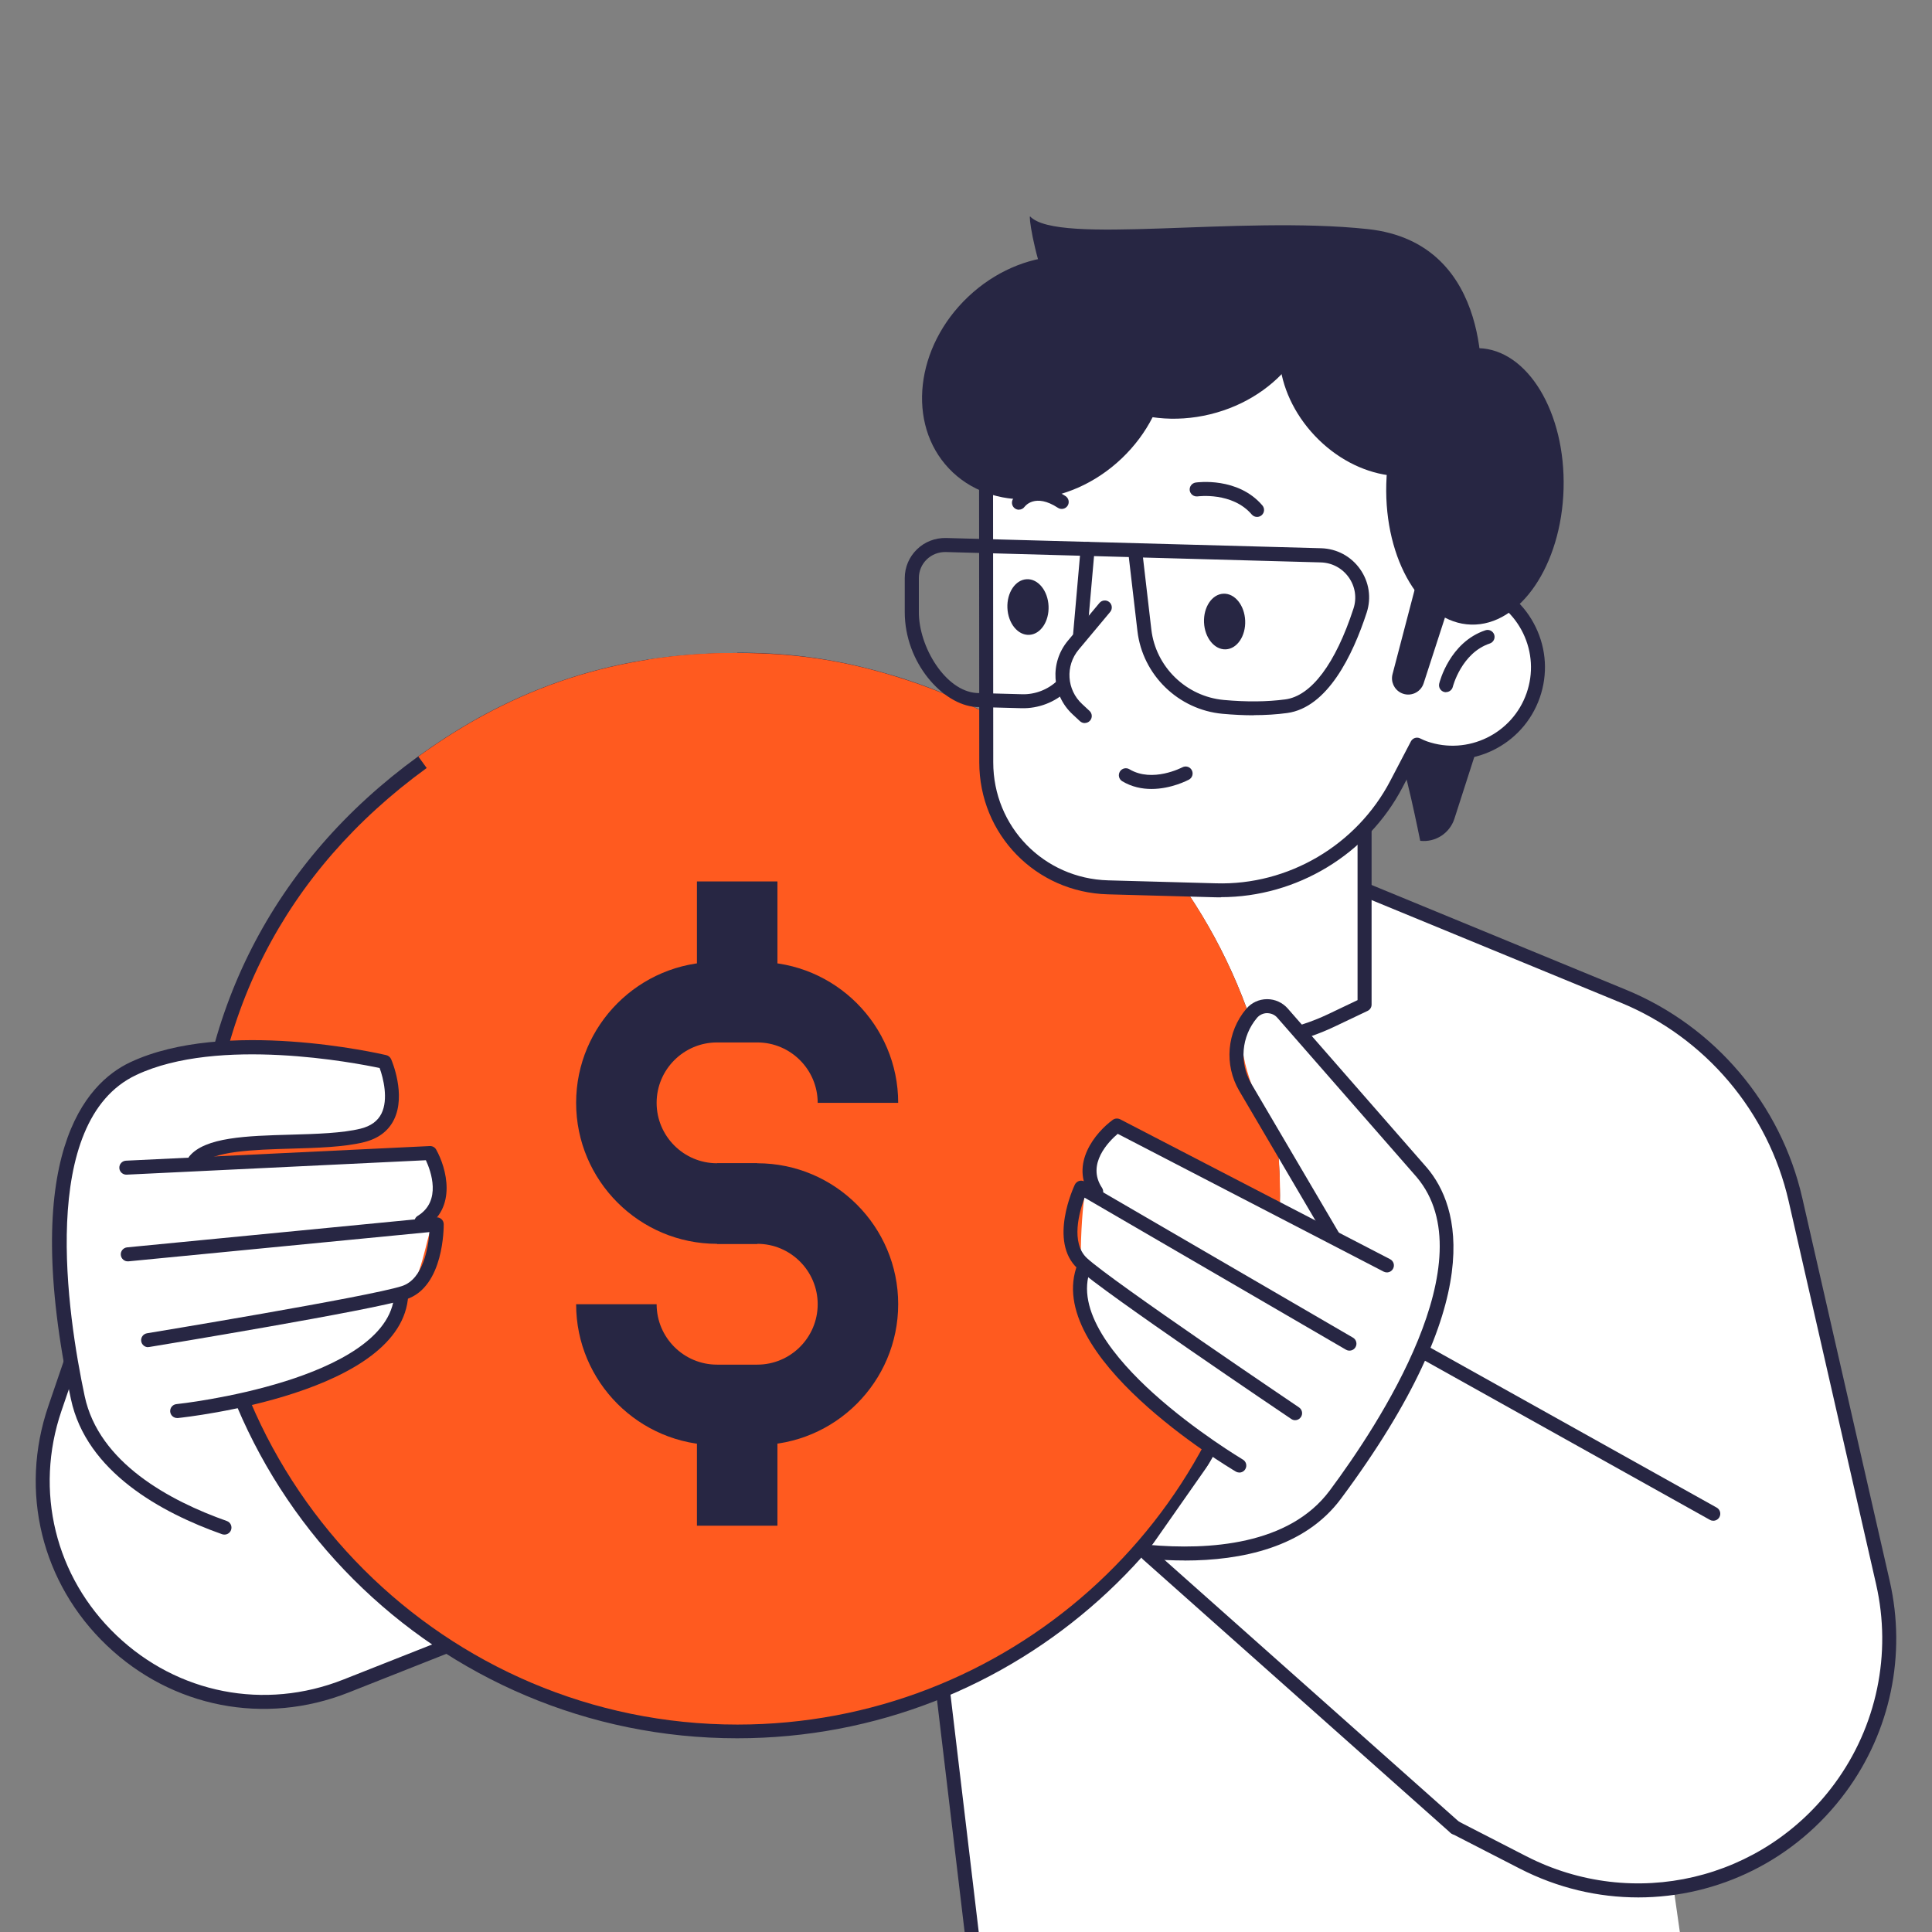
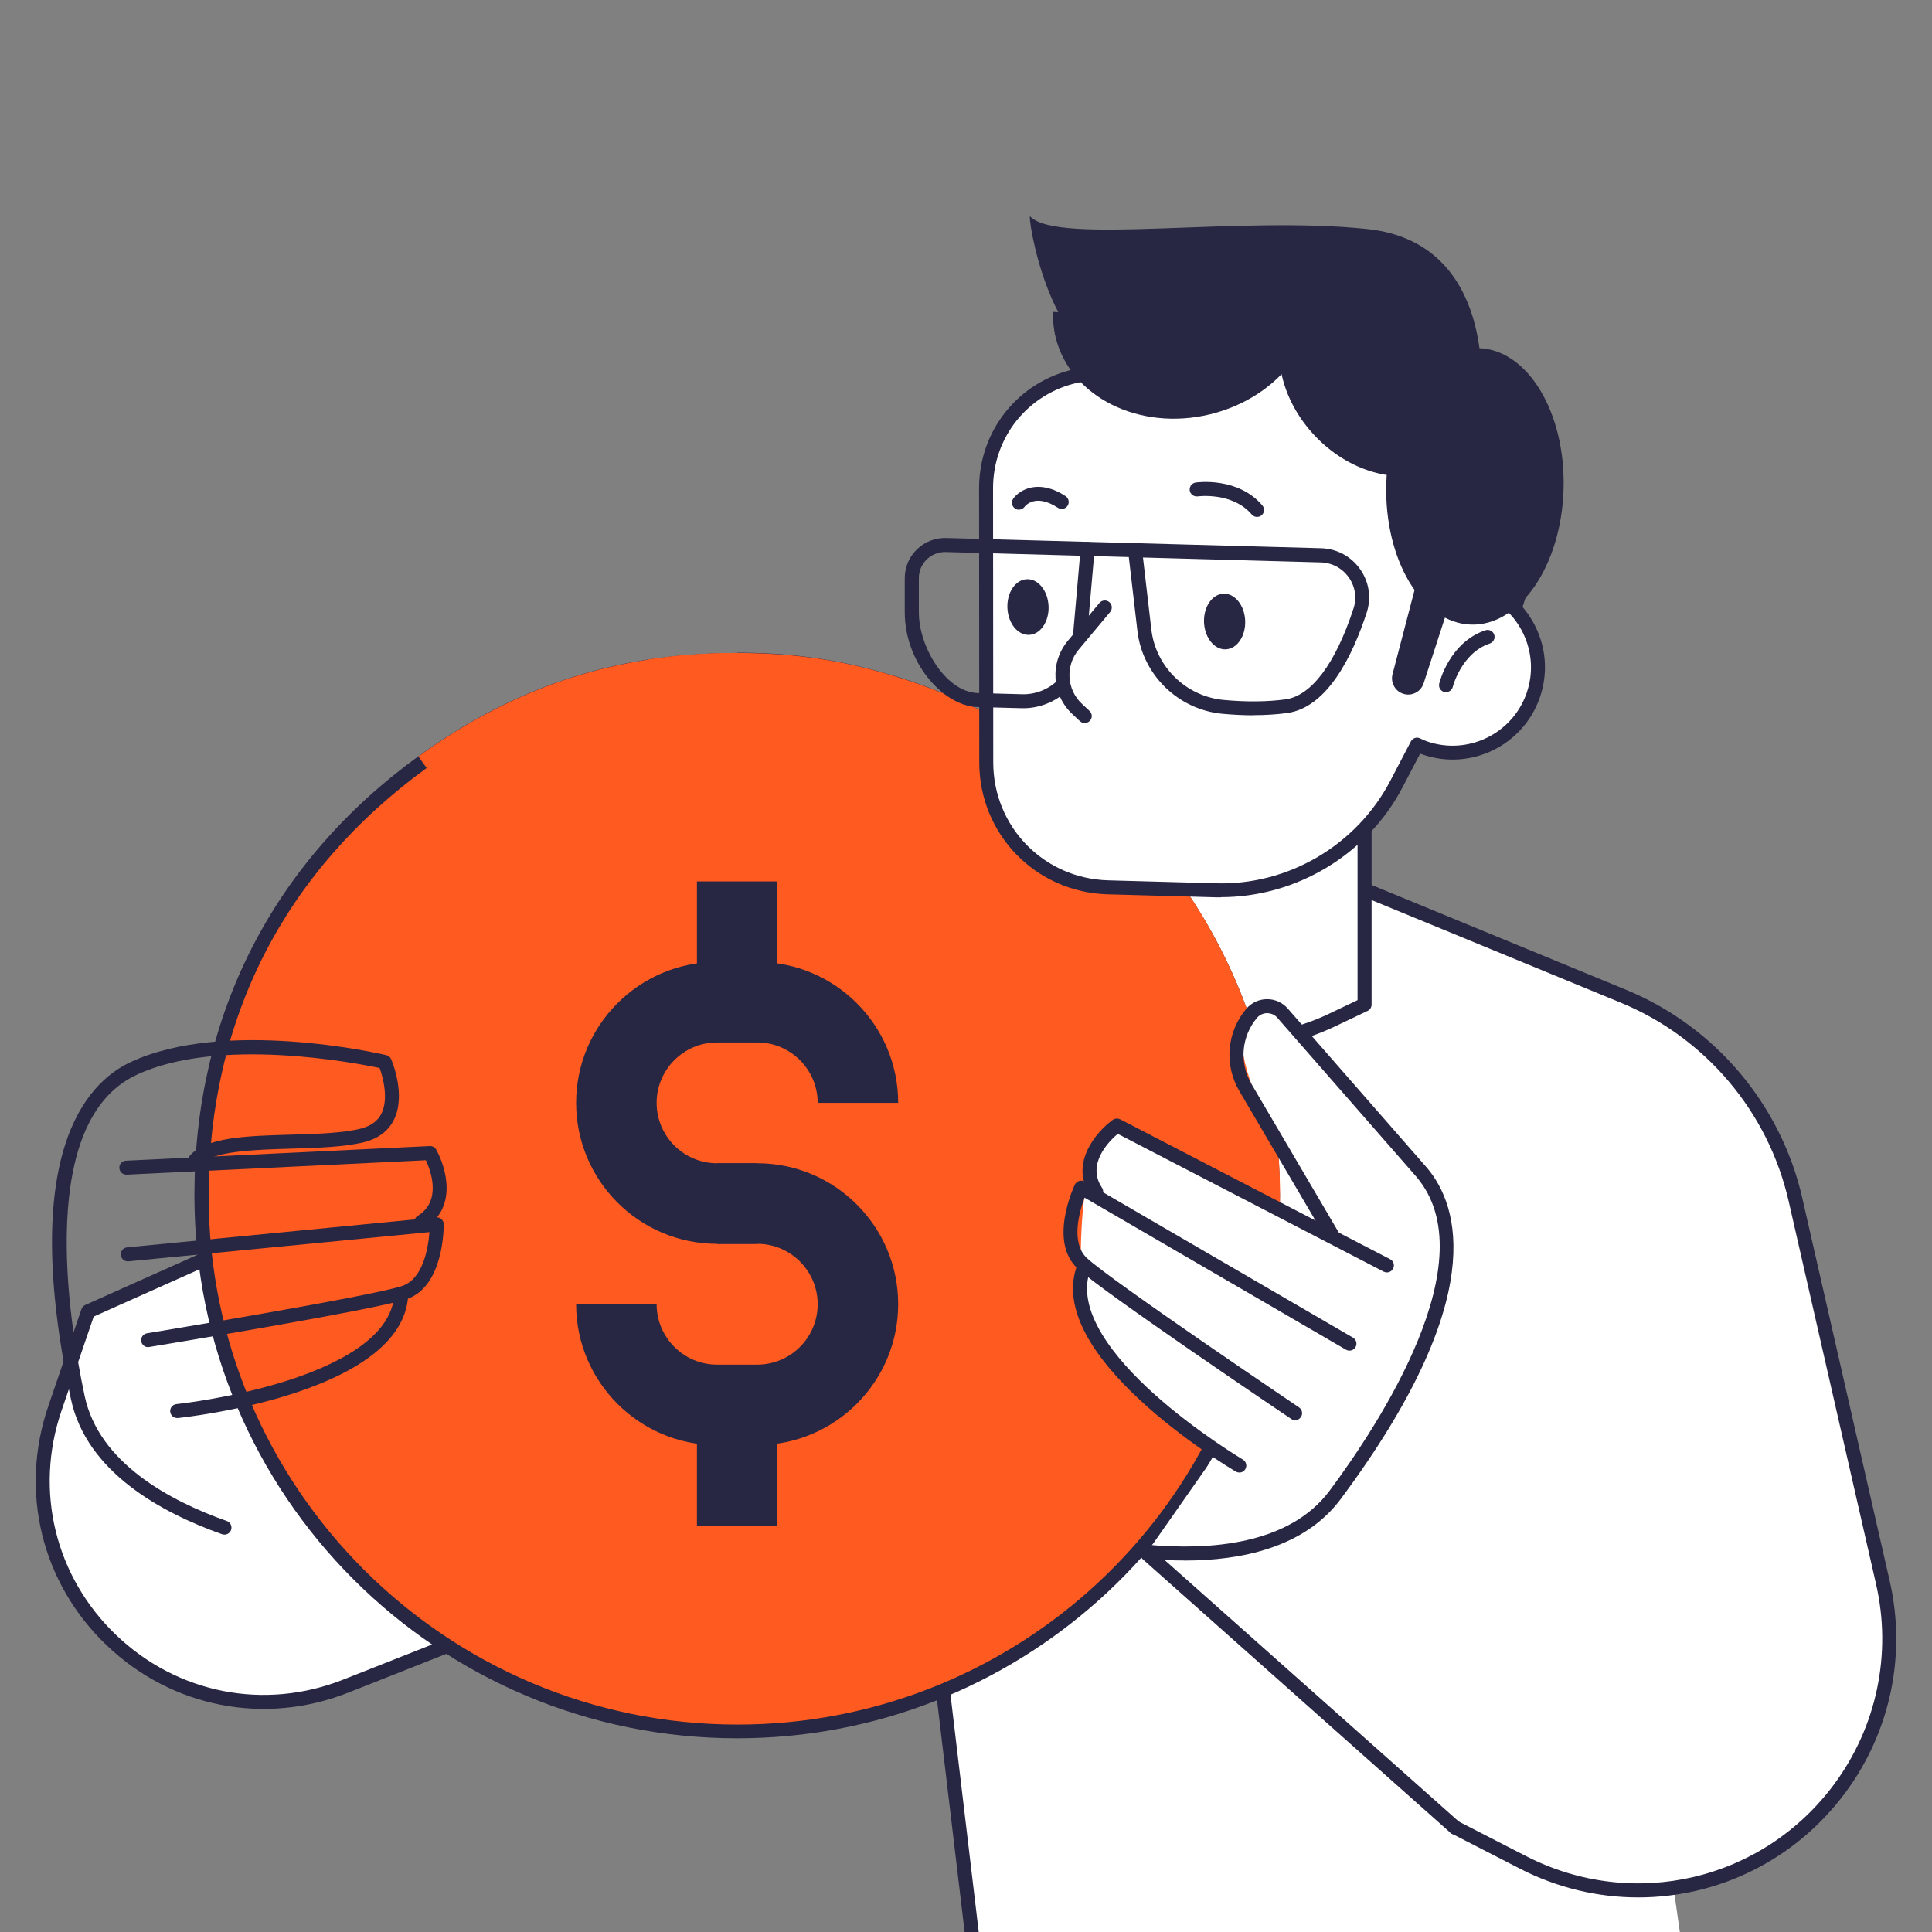
<svg xmlns="http://www.w3.org/2000/svg" id="Layer_11" data-name="Layer 11" viewBox="0 0 300 300">
  <rect x="0" y="0" width="300" height="300" fill="#808080" stroke="none" />
  <defs>
    <style>
      .cls-1 {
        fill: #fff;
      }

      .cls-2 {
        fill: #272643;
      }

      .cls-3 {
        fill: #ff5a1f;
      }
    </style>
  </defs>
  <g>
    <g>
      <path class="cls-1" d="M151.53,304.23l-10.05-83.26-63.9,31.41-23.86,9.43c-27.28,10.79-54.68-15.35-45.19-43.11l5.15-15.07,123.47-55.24,62.82-15.16,52.11,21.46c13.51,5.56,23.47,17.34,26.72,31.58l13.58,59.49c2.53,11.08.11,22.71-6.63,31.85h0c-11.36,15.42-25.89,15.49-25.89,15.49l2.33,16.34-110.67-5.22Z" />
      <path class="cls-2" d="M254.38,294.63c-6.22,0-12.51-1.45-18.4-4.48l-10.51-5.4c-.53-.27-.74-.93-.47-1.46.27-.53.93-.74,1.46-.47l10.51,5.4c16.65,8.55,36.8,3.82,47.9-11.25,6.56-8.9,8.91-20.19,6.45-30.97l-13.58-59.49c-3.17-13.88-12.92-25.4-26.08-30.82l-51.78-21.32-62.38,15.06L14.55,204.44l-5,14.62c-4.25,12.44-.98,25.8,8.53,34.87,9.51,9.07,23.01,11.71,35.24,6.87l23.86-9.43,63.82-31.37c.32-.15.69-.15,1,.02.31.17.52.47.56.82l9.59,80.61c.07.6-.35,1.14-.95,1.21-.59.08-1.14-.35-1.21-.95l-9.41-79.09-62.53,30.73-23.94,9.47c-13.02,5.15-27.4,2.34-37.53-7.32-10.13-9.66-13.61-23.9-9.08-37.15l5.15-15.07c.1-.29.31-.52.58-.64l123.47-55.24c.06-.03.12-.05.19-.06l62.82-15.16c.22-.06.46-.04.67.05l52.11,21.46c13.81,5.69,24.05,17.78,27.37,32.34l13.58,59.49c2.6,11.4.12,23.33-6.82,32.74-7.81,10.61-19.87,16.37-32.24,16.37Z" />
    </g>
    <g>
      <path class="cls-1" d="M172.89,155.99l.05.03c10.04,6.7,22.87,7.62,33.77,2.43l5.17-2.46v-54.15h-38.99v54.15Z" />
      <path class="cls-2" d="M192,162.85c-6.9,0-13.77-2-19.66-5.92-.3-.2-.53-.57-.53-.94v-54.16c0-.6.49-1.09,1.09-1.09h38.99c.6,0,1.09.49,1.09,1.09v54.16c0,.42-.24.8-.62.98l-5.17,2.46c-4.8,2.28-10,3.41-15.18,3.41ZM173.98,155.4c9.62,6.19,21.93,6.99,32.27,2.07l4.55-2.17v-52.38h-36.82v52.48Z" />
    </g>
    <g>
      <g>
        <path class="cls-3" d="M114.49,268.85c-45.87,0-83.19-37.33-83.19-83.2,0-27.72,11.86-50.99,34.3-67.29,11.08-8.04,22.61-12.9,35.26-14.85.04,0,.09-.02.13-.03l.6-.08c.94-.14,1.88-.27,2.84-.37,1.13-.12,2.21-.22,3.29-.3,0,0,.22-.01.22-.01,1.03-.07,2.07-.13,3.13-.17,1.13-.04,2.27-.06,3.42-.06,7.35,0,13.85.81,20.51,2.55.2.05.84.22.84.22.7.19,1.4.39,2.11.6.71.21,1.42.42,2.12.65,0,0,.43.14.43.14,1.23.4,2.42.82,3.54,1.25l.68.27c1.03.4,2.05.82,3.05,1.25.27.12.53.24.79.35l.4.18c.8.36,1.6.73,2.38,1.12.58.28,1.14.58,1.71.88.58.3,1.15.6,1.72.92.73.4,1.45.82,2.16,1.24.39.23.78.46,1.16.7.84.52,1.67,1.05,2.49,1.59l.75.5c.9.62,1.79,1.25,2.67,1.89l.51.38c.91.69,1.81,1.39,2.68,2.11l.43.36c.87.73,1.72,1.46,2.56,2.22l.51.47c.78.71,1.54,1.44,2.29,2.18.24.24.48.48.72.73.65.66,1.29,1.33,1.91,2.01.34.37.68.75,1.01,1.12.49.56.98,1.12,1.46,1.69.46.54.9,1.09,1.35,1.65.33.41.66.83.98,1.25.57.74,1.13,1.49,1.67,2.25l.52.74c.67.95,1.31,1.92,1.94,2.89l.13.2c5.73,9,9.62,18.86,11.57,29.33l.09.51c.19,1.08.37,2.16.52,3.25.04.29.08.57.11.85l.05.37c.11.87.21,1.75.29,2.63.05.55.09,1.11.13,1.66l.03.51c.04.6.08,1.21.11,1.81.03.79.05,1.59.06,2.38,0,.2,0,.39.02.59,0,.24.02.47.02.71v.46c-.02.71-.04,1.42-.06,2.13l-.02.62c-.02.52-.03,1.04-.06,1.55-.02.37-.05.74-.08,1.11l-.04.51c-.07.92-.14,1.84-.24,2.75l-.07.54c-4.86,41.92-40.37,73.53-82.62,73.53Z" />
        <path class="cls-2" d="M114.46,103.56s.04,0,.06,0c7.3,0,13.52.78,20.2,2.52.17.04.34.09.51.13l.3.08c.69.19,1.39.38,2.1.6.7.21,1.4.41,2.1.64l.12.04.08.03c.07.03.14.05.21.08,1.22.4,2.4.82,3.5,1.23.12.05.24.09.36.14l.31.12c1.12.44,2.11.84,3.02,1.24.27.12.53.24.79.36l.37.17c.7.32,1.53.7,2.36,1.11.56.28,1.11.56,1.68.86.57.3,1.14.6,1.7.91.63.35,1.31.74,2.13,1.23l.1.06c.35.21.7.42,1.05.63.79.49,1.6,1,2.45,1.57l.08.05c.22.15.44.29.67.45.87.59,1.75,1.22,2.63,1.87l.5.38c.89.67,1.79,1.37,2.65,2.08l.43.35c.86.72,1.71,1.45,2.52,2.19.17.15.34.31.5.46.78.72,1.54,1.45,2.26,2.16.24.24.48.48.71.71.68.69,1.3,1.34,1.89,1.98.34.37.67.74,1,1.1.49.55.97,1.11,1.45,1.67.45.53.89,1.08,1.33,1.62.33.41.65.82.98,1.24.53.68,1.06,1.41,1.65,2.22l.09.13c.14.2.29.4.43.6.64.91,1.28,1.87,1.91,2.85l.07.11.06.1c5.65,8.88,9.49,18.61,11.41,28.94l.05.27.04.22c.21,1.16.38,2.21.52,3.22.04.28.07.56.11.84l.04.36c.1.78.21,1.69.29,2.6.05.54.09,1.08.13,1.63l.02.26.02.26c.04.59.08,1.19.11,1.79.03.78.05,1.56.06,2.35,0,.2,0,.4.02.61,0,.23.02.45.02.68,0,.06,0,.11,0,.16,0,.1,0,.19,0,.29,0,.7-.03,1.41-.05,2.11v.18s-.02.45-.02.45c-.02.5-.03,1-.06,1.5-.02.37-.05.73-.08,1.1l-.04.51c-.07.97-.14,1.84-.24,2.71,0,.09-.02.17-.03.26l-.04.29c-4.79,41.37-39.85,72.57-81.54,72.57-45.27,0-82.11-36.84-82.11-82.12,0-27.36,11.7-50.32,33.85-66.41,10.93-7.93,22.31-12.73,34.79-14.66.06,0,.11-.02.17-.03l.11-.02.19-.03.25-.03c1.09-.16,1.98-.27,2.77-.36.02,0,.06,0,.08,0,1.08-.12,2.16-.22,3.25-.29h.16c1.13-.09,2.14-.14,3.09-.18,1.11-.04,2.24-.06,3.37-.06h0ZM114.49,101.39h-.02c-1.16,0-2.31.02-3.46.06-1.07.04-2.12.1-3.17.17-.07,0-.14,0-.22.01-1.1.08-2.19.18-3.28.3-.02,0-.04,0-.06,0-.96.11-1.92.24-2.87.37-.15.02-.3.04-.45.06-.1.01-.2.02-.3.04h0c-12.88,2.01-24.53,6.93-35.73,15.06-22.59,16.41-34.74,40.26-34.74,68.17,0,46.55,37.73,84.29,84.28,84.29,43.23,0,78.83-32.56,83.69-74.49.02-.18.05-.37.07-.55.1-.92.17-1.85.24-2.78.04-.55.09-1.1.13-1.65.04-.67.05-1.34.08-2.01.03-.78.05-1.57.06-2.35,0-.16.01-.31.01-.47,0-.44-.03-.88-.03-1.32-.01-.81-.03-1.61-.06-2.41-.03-.7-.08-1.4-.13-2.1-.05-.65-.09-1.29-.15-1.94-.08-.89-.19-1.78-.3-2.67-.05-.41-.1-.83-.16-1.24-.15-1.11-.33-2.21-.53-3.3-.03-.17-.06-.34-.09-.51-2-10.76-6.04-20.8-11.72-29.71-.04-.07-.09-.14-.13-.2-.63-.99-1.29-1.97-1.96-2.93-.18-.25-.35-.5-.53-.75-.55-.77-1.11-1.53-1.69-2.28-.33-.43-.66-.85-1-1.27-.45-.56-.9-1.12-1.36-1.67-.49-.58-.98-1.15-1.48-1.71-.34-.38-.68-.76-1.03-1.14-.63-.69-1.28-1.36-1.94-2.03-.24-.25-.48-.49-.73-.73-.76-.75-1.53-1.49-2.32-2.21-.17-.16-.35-.32-.52-.47-.85-.76-1.71-1.51-2.59-2.24-.15-.12-.29-.24-.44-.37-.89-.73-1.8-1.44-2.72-2.14-.17-.13-.35-.26-.52-.39-.89-.66-1.78-1.3-2.7-1.92-.25-.17-.51-.34-.76-.51-.83-.55-1.67-1.09-2.52-1.62-.39-.24-.78-.47-1.18-.71-.72-.43-1.45-.85-2.19-1.26-.58-.32-1.16-.63-1.74-.93-.57-.3-1.15-.6-1.73-.89-.8-.39-1.61-.77-2.42-1.14-.4-.18-.79-.37-1.2-.54-1.02-.45-2.05-.87-3.09-1.27-.23-.09-.46-.18-.69-.27-1.18-.45-2.38-.87-3.59-1.27-.1-.03-.2-.07-.3-.11-.04-.01-.09-.03-.13-.04-.71-.23-1.43-.44-2.15-.65-.72-.21-1.43-.42-2.14-.61-.28-.07-.56-.15-.85-.22-6.81-1.77-13.31-2.58-20.73-2.58-.01,0-.02,0-.04,0h0Z" />
      </g>
      <g>
        <g>
          <path class="cls-3" d="M114.49,185.64l-49.53-68.17c15.06-10.93,30.93-16.08,49.53-16.08v84.25Z" />
          <path class="cls-3" d="M114.49,185.64l-13.81-83.23c4.45-.69,9.03-1.02,13.81-1.02v84.25Z" />
        </g>
        <path class="cls-3" d="M114.47,185.64l80.15,26.05c14.38-44.26-9.83-91.82-54.1-106.19-8.86-2.87-16.72-4.11-26.05-4.11v84.25Z" />
      </g>
    </g>
    <g>
      <path class="cls-1" d="M188.54,226.15l-10.01,14.3s17.48,5.79,28.82-8.36c11.34-14.15,24.21-38.93,13.46-50.02-10.75-11.09-23.51-33.37-27.57-22.79-3.04,7.93,13.34,31.54,13.34,31.54l-33.05-15.69s-4.43,5.05-5.18,10.88c-.31,2.44-.63,6.76-.51,11.73.16,6.9,5.13,17.72,20.7,28.4Z" />
      <path class="cls-2" d="M183.95,242.31c-2.01,0-3.97-.1-5.82-.27-.6-.05-1.04-.58-.98-1.18.05-.6.57-1.04,1.18-.98,9.35.84,21.83.06,28.15-8.43,7.69-10.34,24.39-35.77,13.5-48.67l-21.64-24.75c-.4-.46-.93-.69-1.58-.71-.6,0-1.18.27-1.57.73-2.43,2.88-2.79,6.99-.88,10.24l13.67,23.26c.3.52.13,1.18-.39,1.49-.52.31-1.18.13-1.49-.39l-13.67-23.26c-2.37-4.04-1.94-9.16,1.09-12.74.8-.95,1.97-1.49,3.21-1.5h.03c1.23,0,2.39.53,3.2,1.45l21.65,24.77c4.93,5.85,9.73,20.27-13.41,51.38-5.63,7.57-15.46,9.57-24.27,9.57Z" />
      <path class="cls-2" d="M215.36,197.58c-.17,0-.34-.04-.5-.12l-41.3-21.4c-1.39,1.18-4.9,4.72-2.44,8.38.33.5.2,1.17-.3,1.51-.5.33-1.17.2-1.51-.3-3.29-4.91.84-9.84,3.48-11.76.33-.24.77-.27,1.14-.09l41.93,21.73c.53.28.74.93.46,1.46-.19.37-.57.59-.96.59Z" />
      <path class="cls-2" d="M201.12,220.53c-.21,0-.42-.06-.61-.19-1.19-.8-29.16-19.65-33.19-23.37-4.54-4.2-.59-12.66-.42-13.02.13-.27.37-.48.66-.57.29-.09.6-.05.87.1l41.66,24.23c.52.3.69.97.39,1.48-.3.52-.97.69-1.48.39l-40.59-23.61c-.81,2.17-2.2,7.01.38,9.4,3.9,3.61,32.64,22.97,32.92,23.17.5.34.63,1.01.29,1.51-.21.31-.55.48-.9.48Z" />
      <path class="cls-2" d="M192.44,228.65c-.19,0-.38-.05-.55-.15-1.24-.73-30.19-18.05-24.55-32.25.22-.56.85-.83,1.41-.61.56.22.83.85.61,1.41-2.54,6.39,3.89,14.02,9.73,19.3,6.53,5.9,13.83,10.24,13.9,10.29.52.31.69.97.38,1.49-.2.34-.56.53-.94.53Z" />
    </g>
    <g>
-       <path class="cls-1" d="M29.76,218.94l9.94,20.15s-23.22-4.49-27.63-22.08c-4.41-17.59-5.78-45.48,8.61-51.08,14.39-5.6,39.05-1.04,39.05-1.04,0,0,4.48,10.39-3.97,11.19-47.48,4.51-9.75,4.51-9.75,4.51l20.58-1.62s1.88,6.8.13,12.41c-1.75,5.61-2.67,23.22-36.97,27.55Z" />
      <path class="cls-2" d="M34.84,238.29c-.12,0-.24-.02-.36-.06-9.38-3.32-21.06-9.65-23.47-20.99-8.06-37.92,2.31-49.04,9.21-52.29,14.62-6.88,38.74-1.35,39.76-1.11.33.08.61.31.75.62.1.22,2.36,5.51.45,9.39-.87,1.77-2.43,2.95-4.64,3.5-3.07.77-7.27.89-11.33,1.01-5.77.17-12.31.35-14.13,2.57-.38.46-1.06.53-1.53.15-.46-.38-.53-1.06-.15-1.53,2.45-2.98,8.91-3.17,15.75-3.36,3.95-.11,8.02-.23,10.87-.94,1.58-.4,2.63-1.17,3.22-2.35,1.09-2.21.29-5.48-.29-7.06-3.69-.78-25.04-4.93-37.79,1.08-15.27,7.19-10.69,37.27-8.01,49.87,2.2,10.35,13.22,16.26,22.07,19.39.57.2.86.82.66,1.39-.16.45-.58.72-1.02.72Z" />
      <path class="cls-2" d="M65.43,190.81c-.37,0-.72-.18-.93-.52-.31-.51-.15-1.18.36-1.49,3.76-2.3,2.04-6.98,1.27-8.64l-46.46,2.24c-.59.03-1.11-.43-1.14-1.03-.03-.6.43-1.11,1.03-1.14l47.17-2.27c.42-.02.8.19,1,.55,1.6,2.85,3.3,9.05-1.74,12.14-.18.11-.37.16-.57.16Z" />
      <path class="cls-2" d="M23,209.19c-.52,0-.98-.38-1.07-.91-.1-.59.3-1.15.9-1.25.34-.06,34.53-5.68,39.58-7.33,3.34-1.09,4.1-6.07,4.27-8.38l-46.73,4.54c-.59.06-1.13-.38-1.19-.98-.06-.6.38-1.13.98-1.19l47.97-4.66c.3-.03.6.07.83.27.23.2.36.49.36.79,0,.4.07,9.74-5.81,11.66-5.21,1.7-38.49,7.18-39.91,7.41-.06.01-.12.01-.18.01Z" />
      <path class="cls-2" d="M27.51,220.19c-.55,0-1.02-.41-1.08-.97-.06-.6.37-1.13.97-1.19.08,0,8.53-.91,16.93-3.56,7.51-2.36,16.53-6.62,16.89-13.48.03-.6.54-1.08,1.14-1.03.6.03,1.06.54,1.03,1.14-.79,15.26-34.33,18.94-35.76,19.09-.04,0-.08,0-.11,0Z" />
    </g>
-     <path class="cls-2" d="M266.04,236.14c-.18,0-.36-.04-.53-.14l-45.25-25.27c-.52-.29-.71-.95-.42-1.48.29-.52.95-.71,1.48-.42l45.25,25.27c.52.29.71.95.42,1.48-.2.36-.57.56-.95.56Z" />
    <path class="cls-2" d="M225.96,284.88c-.26,0-.51-.09-.72-.27l-47.78-42.48c-.45-.4-.49-1.08-.09-1.53.4-.45,1.08-.49,1.53-.09l47.78,42.48c.45.4.49,1.08.09,1.53-.21.24-.51.36-.81.36Z" />
    <g>
-       <path class="cls-2" d="M234.14,101.34l-8.3,25.79c-.73,2.26-2.95,3.7-5.31,3.43h0s-2.66-13.27-3.33-12.94c-6.22,3,16.94-16.28,16.94-16.28Z" />
+       <path class="cls-2" d="M234.14,101.34c-.73,2.26-2.95,3.7-5.31,3.43h0s-2.66-13.27-3.33-12.94c-6.22,3,16.94-16.28,16.94-16.28Z" />
      <g>
        <path class="cls-1" d="M167.07,58.38l42.01-9.39,20.43,42.01c.13.04.27.08.4.12,6.91,2.4,10.57,9.95,8.17,16.86-2.4,6.91-9.95,10.57-16.86,8.17-.41-.14-.8-.33-1.19-.51l-3.2,6.12c-5.44,10.41-16.34,16.81-28.08,16.49l-16.72-.46c-10.52-.29-18.89-8.89-18.9-19.41l-.03-42.56c0-8.36,5.8-15.61,13.96-17.43Z" />
        <path class="cls-2" d="M189.58,139.34c-.28,0-.57,0-.85-.01l-16.72-.46c-11.18-.31-19.95-9.31-19.95-20.5l-.03-42.56c0-8.94,6.08-16.54,14.8-18.49l42.01-9.39c.49-.12.99.13,1.21.58l20.23,41.58c3.61,1.26,6.52,3.84,8.18,7.28,1.67,3.44,1.9,7.33.64,10.95-2.59,7.46-10.77,11.43-18.24,8.83-.12-.04-.23-.08-.34-.13l-2.72,5.21c-5.46,10.45-16.47,17.08-28.22,17.08ZM167.07,58.38l.24,1.06c-7.72,1.73-13.11,8.46-13.11,16.37l.03,42.56c0,10,7.84,18.05,17.84,18.33l16.72.46c11.26.35,21.88-5.94,27.09-15.91l3.2-6.12c.27-.52.89-.73,1.42-.48l.17.08c.3.14.59.28.91.39,6.33,2.2,13.27-1.17,15.47-7.5,1.07-3.07.87-6.37-.54-9.29-1.42-2.92-3.89-5.12-6.95-6.18l-.37-.11c-.28-.09-.52-.29-.65-.56l-20.06-41.23-41.17,9.2-.24-1.06Z" />
      </g>
-       <ellipse class="cls-2" cx="162.23" cy="58.65" rx="20.5" ry="17.31" transform="translate(4.1 127.59) rotate(-43.43)" />
      <path class="cls-2" d="M184.19,46.37c6.92-1.68,13.17-4.16,18.29-7.07.55,1.05.98,2.17,1.27,3.36,2.26,9.29-4.83,18.99-15.83,21.67-11,2.68-21.75-2.69-24.01-11.98-.32-1.31-.43-2.62-.4-3.92,6.16.38,13.29-.26,20.68-2.06Z" />
      <path class="cls-2" d="M193.35,96.37c.1,2.38-1.24,4.38-3.01,4.46-1.76.08-3.28-1.8-3.38-4.18-.1-2.38,1.24-4.38,3.01-4.46s3.28,1.8,3.38,4.18Z" />
      <path class="cls-2" d="M195.2,80.27c-.31,0-.61-.13-.83-.38-3.01-3.53-8.34-2.82-8.4-2.81-.59.07-1.14-.33-1.23-.92-.08-.59.33-1.14.92-1.23.27-.04,6.56-.9,10.36,3.55.39.46.34,1.14-.12,1.53-.2.17-.46.26-.7.26Z" />
      <path class="cls-2" d="M162.82,94.12c.1,2.38-1.24,4.38-3.01,4.46s-3.28-1.8-3.38-4.18c-.1-2.38,1.24-4.38,3.01-4.46s3.28,1.8,3.38,4.18Z" />
      <path class="cls-2" d="M158.22,79.15c-.22,0-.44-.07-.64-.21-.48-.35-.59-1.03-.24-1.52.97-1.34,3.91-3.14,8.12-.38.5.33.64,1,.31,1.5-.33.5-1,.64-1.5.31-3.54-2.32-5.1-.25-5.17-.16-.21.29-.54.45-.88.45Z" />
      <path class="cls-2" d="M168.44,112.28c-.26,0-.53-.1-.74-.29l-1.14-1.06c-3.26-3.01-3.58-8.04-.73-11.45l4.89-5.85c.38-.46,1.07-.52,1.53-.14.46.38.52,1.07.14,1.53l-4.89,5.85c-2.11,2.52-1.87,6.24.54,8.46l1.14,1.06c.44.41.47,1.09.06,1.53-.21.23-.51.35-.8.35Z" />
-       <path class="cls-2" d="M178.79,122.51c-1.46,0-3.04-.31-4.53-1.2-.51-.31-.68-.97-.37-1.49.31-.52.98-.68,1.49-.37,3.58,2.14,8.16-.28,8.21-.3.53-.28,1.19-.09,1.47.44.28.53.09,1.18-.44,1.47-.16.08-2.73,1.45-5.82,1.45Z" />
      <path class="cls-2" d="M194.67,111.07c-1.54,0-3.15-.08-4.82-.23-6.87-.62-12.43-6.03-13.23-12.85l-1.34-11.49-28.43-.78c-1.1-.02-2.14.38-2.94,1.14-.79.77-1.23,1.8-1.23,2.9v5.27c-.02,5.4,4.12,12.27,8.97,12.58l7.03.19c2.04.07,4.07-.72,5.54-2.14.43-.41,1.12-.4,1.54.03.41.43.4,1.12-.03,1.54-1.89,1.82-4.49,2.81-7.11,2.74l-7.07-.19c-5.15-.33-11.07-6.85-11.06-14.76v-5.27c.01-1.69.68-3.27,1.9-4.45,1.21-1.18,2.81-1.79,4.51-1.76l58.24,1.59c2.44.07,4.65,1.25,6.06,3.25,1.4,1.99,1.77,4.45,1.02,6.75-2.17,6.64-6.08,14.74-12.36,15.59-1.63.22-3.37.33-5.21.33ZM177.48,86.57l1.3,11.18c.68,5.81,5.42,10.41,11.26,10.94,3.51.32,6.72.29,9.55-.09,4.03-.54,7.79-5.55,10.58-14.11.54-1.65.27-3.41-.73-4.83-1.01-1.43-2.59-2.28-4.35-2.33l-27.62-.76Z" />
      <path class="cls-2" d="M167.73,99.54s-.06,0-.1,0c-.6-.05-1.04-.58-.99-1.18l1.16-13.21c.05-.6.57-1.05,1.18-.99.6.05,1.04.58.99,1.18l-1.16,13.21c-.05.57-.52.99-1.08.99Z" />
      <ellipse class="cls-2" cx="229.02" cy="75.52" rx="21.47" ry="13.77" transform="translate(147.26 302.39) rotate(-88.43)" />
      <path class="cls-2" d="M204.17,67.67c6.57,6.94,16.38,8.33,21.9,3.11,5.52-5.23,4.67-15.1-1.9-22.04-6.57-6.94-16.38-8.33-21.9-3.11-5.52,5.23-4.67,15.1,1.9,22.04Z" />
      <path class="cls-2" d="M229.94,61.22s2.5-23.51-17.58-25.65c-20.07-2.14-48.13,2.54-52.4-1.96-.51-.54,2.84,22.06,13.94,22.9,11.1.83,44.92-5.66,56.03,4.71Z" />
      <path class="cls-2" d="M220.74,87.46l-4.51,17.23c-.3,1.15.24,2.35,1.3,2.89h0c1.38.7,3.05,0,3.53-1.47l6.33-19.52-6.65.88Z" />
      <path class="cls-2" d="M224.54,107.49c-.09,0-.17-.01-.26-.03-.58-.14-.94-.73-.8-1.31.06-.26,1.62-6.42,7.17-8.28.57-.19,1.18.12,1.37.68.19.57-.12,1.18-.68,1.37-4.4,1.47-5.74,6.68-5.75,6.73-.12.49-.57.82-1.05.82Z" />
    </g>
  </g>
  <g>
    <rect class="cls-2" x="108.22" y="136.87" width="12.5" height="18.76" />
    <rect class="cls-2" x="108.22" y="218.15" width="12.5" height="18.76" />
    <path class="cls-2" d="M117.59,193.14h-6.25c-12.07,0-21.88-9.82-21.88-21.89s9.82-21.88,21.88-21.88h6.25c12.07,0,21.88,9.82,21.88,21.88h-12.5c0-5.17-4.21-9.38-9.38-9.38h-6.25c-5.17,0-9.38,4.21-9.38,9.38s4.21,9.38,9.38,9.38h6.25v12.51Z" />
    <path class="cls-2" d="M117.59,224.4h-6.25c-12.07,0-21.88-9.82-21.88-21.88h12.5c0,5.17,4.21,9.38,9.38,9.38h6.25c5.17,0,9.38-4.21,9.38-9.38s-4.21-9.38-9.38-9.38h-6.25v-12.51h6.25c12.07,0,21.88,9.82,21.88,21.88s-9.82,21.88-21.88,21.88Z" />
  </g>
</svg>